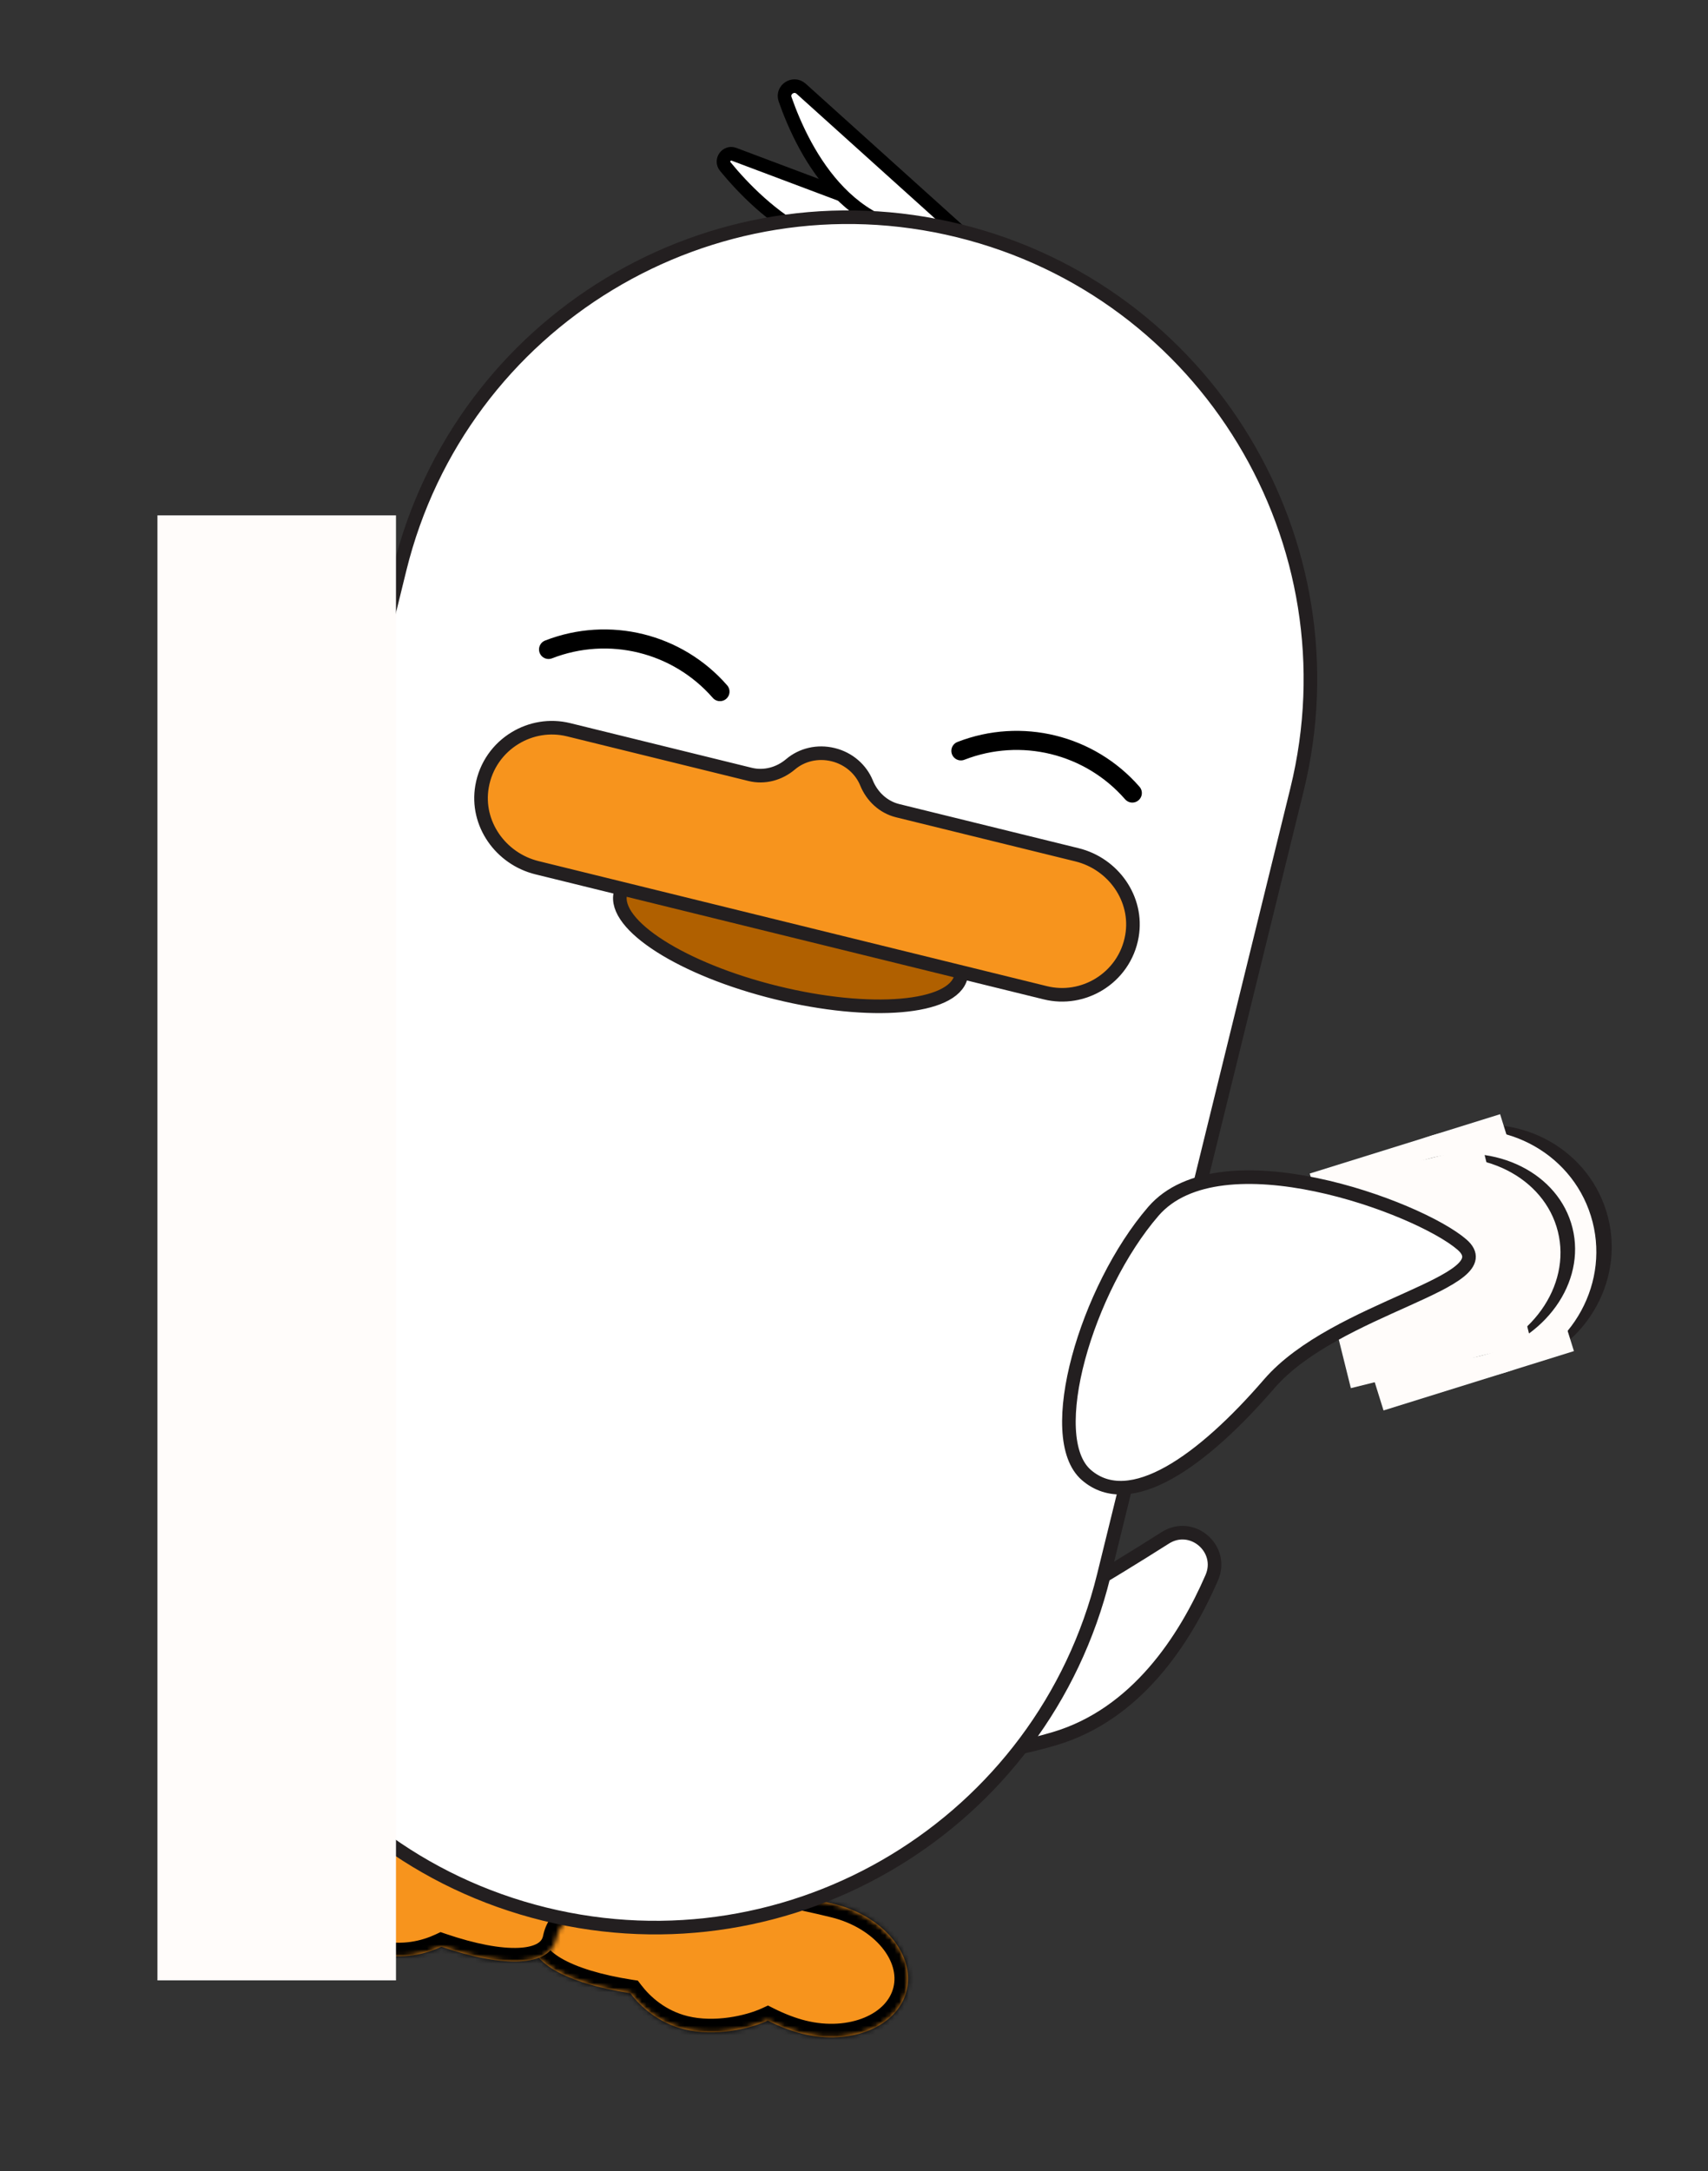
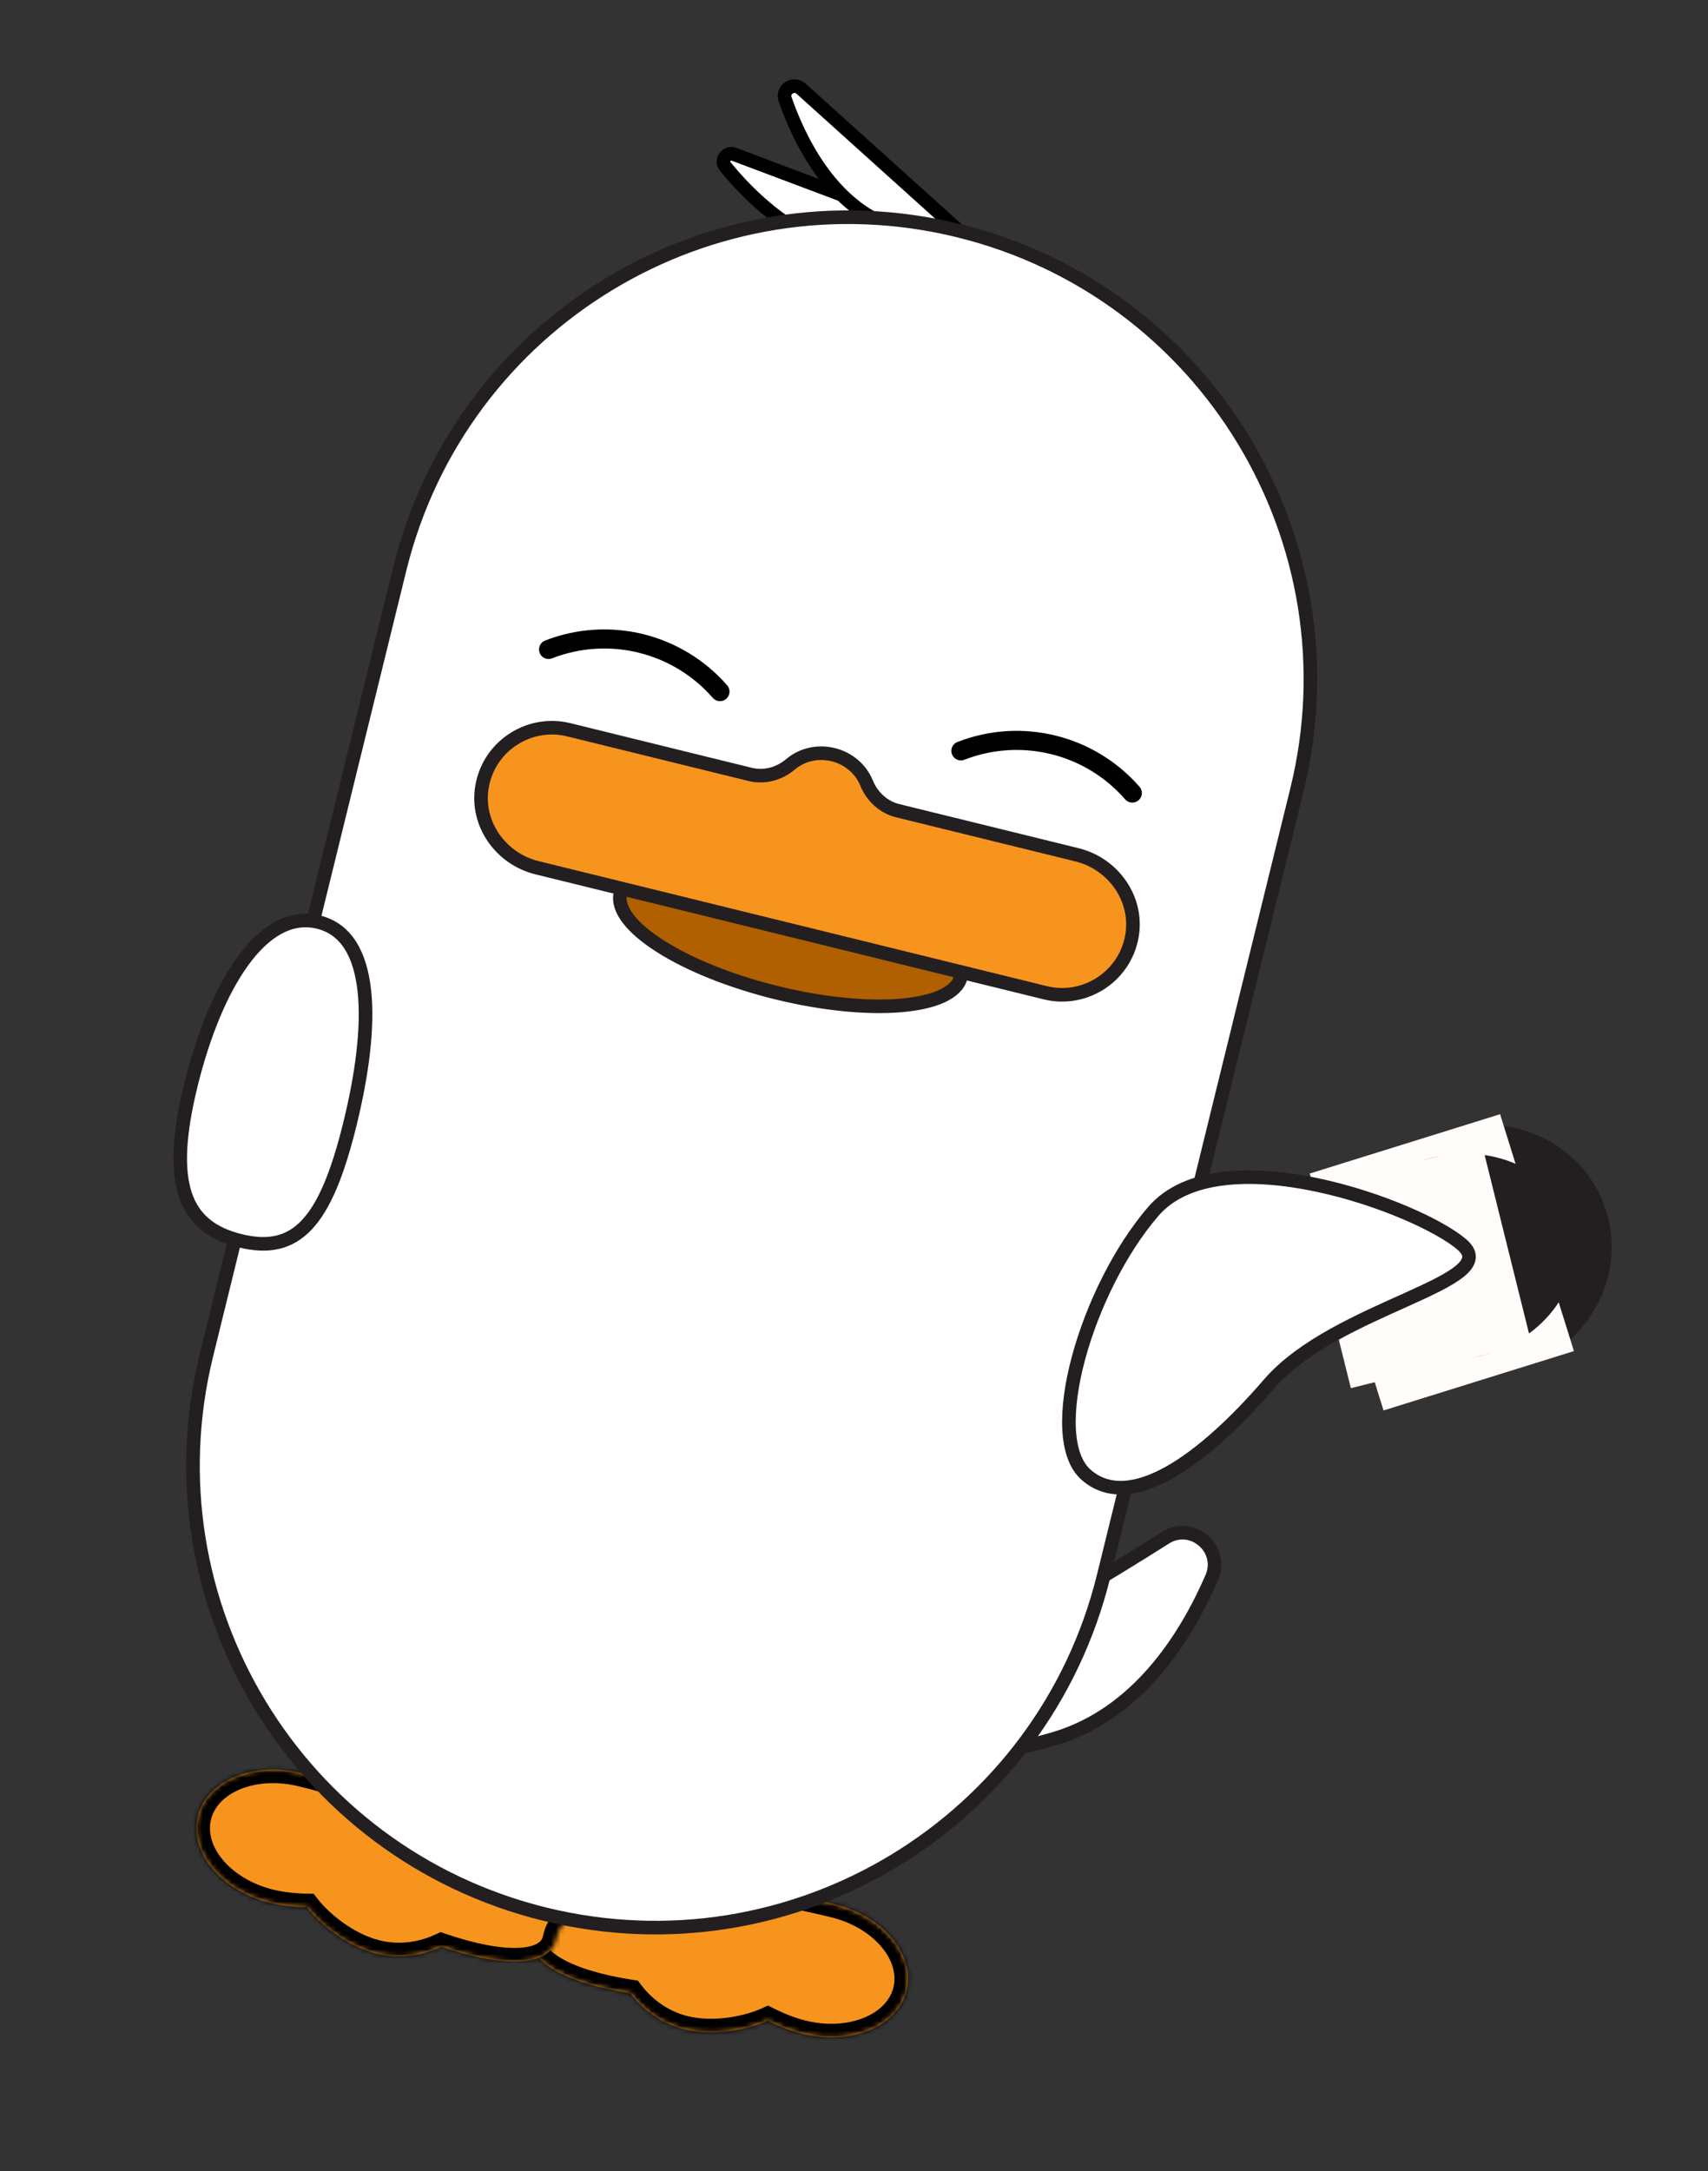
<svg xmlns="http://www.w3.org/2000/svg" fill="none" viewBox="0 0 358 455" height="455" width="358">
  <rect x="0" y="0" width="358" height="455" fill="#333333" stroke="none" />
  <ellipse fill="#231F20" transform="rotate(-17.311 311.076 261.763)" ry="26" rx="26.811" cy="261.763" cx="311.076" />
-   <ellipse fill="#FFFCFA" transform="rotate(-17.311 307.851 262.768)" ry="26" rx="26.811" cy="262.768" cx="307.851" />
  <rect fill="#FFFCFA" transform="rotate(-17.311 274.518 245.924)" height="52" width="41.8" y="245.924" x="274.518" />
  <ellipse fill="#231F20" transform="rotate(-13.968 305.319 263.361)" ry="21.37" rx="25.016" cy="263.361" cx="305.319" />
-   <ellipse fill="#FFFCFA" transform="rotate(-13.968 302.26 264.122)" ry="21.37" rx="25.016" cy="264.122" cx="302.26" />
  <rect fill="#FFFCFA" transform="rotate(-13.968 272.826 249.422)" height="42.74" width="39.001" y="249.422" x="272.826" />
  <mask fill="white" id="path-7-inside-1_2001_599">
    <path d="M153.026 386.434C158.17 387.616 162.769 389.194 165.907 390.725C168.808 392.138 170.486 393.515 170.241 394.512L169.444 397.752C171.133 398.114 172.956 398.534 174.924 399.018C185.114 401.524 191.877 409.643 190.031 417.151C188.184 424.659 178.427 428.714 168.237 426.208C165.879 425.628 163.366 424.665 160.919 423.433C157.082 425.201 149.84 426.833 143.476 425.268C138.036 423.93 134.295 420.55 132.121 417.694C118.799 415.635 109.843 411.025 111.554 404.996C112.674 401.051 110.437 399.58 108.316 398.185C106.523 397.006 104.813 395.881 105.282 393.363C105.866 390.207 107.54 387.59 109.684 385.983C111.655 384.495 114.034 383.856 116.338 384.423L135.731 389.192L136.438 386.319C136.912 384.392 144.065 384.374 153.026 386.434Z" clip-rule="evenodd" fill-rule="evenodd" />
  </mask>
  <path fill="#F7941D" d="M153.026 386.434C158.17 387.616 162.769 389.194 165.907 390.725C168.808 392.138 170.486 393.515 170.241 394.512L169.444 397.752C171.133 398.114 172.956 398.534 174.924 399.018C185.114 401.524 191.877 409.643 190.031 417.151C188.184 424.659 178.427 428.714 168.237 426.208C165.879 425.628 163.366 424.665 160.919 423.433C157.082 425.201 149.84 426.833 143.476 425.268C138.036 423.93 134.295 420.55 132.121 417.694C118.799 415.635 109.843 411.025 111.554 404.996C112.674 401.051 110.437 399.58 108.316 398.185C106.523 397.006 104.813 395.881 105.282 393.363C105.866 390.207 107.54 387.59 109.684 385.983C111.655 384.495 114.034 383.856 116.338 384.423L135.731 389.192L136.438 386.319C136.912 384.392 144.065 384.374 153.026 386.434Z" clip-rule="evenodd" fill-rule="evenodd" />
  <path mask="url(#path-7-inside-1_2001_599)" fill="black" d="M165.907 390.725L164.658 393.287L164.659 393.287L165.907 390.725ZM153.026 386.434L152.387 389.212L152.388 389.212L153.026 386.434ZM169.444 397.752L166.677 397.072L165.975 399.924L168.847 400.539L169.444 397.752ZM160.919 423.433L162.201 420.887L160.974 420.27L159.727 420.844L160.919 423.433ZM132.121 417.694L134.389 415.968L133.693 415.053L132.557 414.877L132.121 417.694ZM111.554 404.996L114.296 405.774L114.296 405.774L111.554 404.996ZM108.316 398.185L109.882 395.804L109.882 395.804L108.316 398.185ZM105.282 393.363L108.083 393.884L108.084 393.882L105.282 393.363ZM109.684 385.983L111.393 388.264L111.401 388.258L109.684 385.983ZM116.338 384.423L115.658 387.19L116.338 384.423ZM135.731 389.192L135.05 391.96L137.818 392.64L138.499 389.873L135.731 389.192ZM167.157 388.164C163.773 386.513 158.956 384.873 153.664 383.657L152.388 389.212C157.384 390.36 161.766 391.876 164.658 393.287L167.157 388.164ZM173.008 395.193C173.302 394 172.941 392.963 172.544 392.274C172.154 391.598 171.617 391.047 171.111 390.612C170.092 389.737 168.698 388.914 167.155 388.163L164.659 393.287C166.017 393.948 166.913 394.521 167.397 394.936C167.643 395.147 167.66 395.216 167.607 395.123C167.546 395.017 167.303 394.526 167.473 393.832L173.008 395.193ZM172.212 398.433L173.008 395.193L167.473 393.832L166.677 397.072L172.212 398.433ZM168.847 400.539C170.505 400.894 172.299 401.308 174.243 401.786L175.605 396.251C173.612 395.761 171.761 395.334 170.041 394.965L168.847 400.539ZM174.243 401.786C178.809 402.909 182.495 405.265 184.801 408.033C187.108 410.802 187.919 413.804 187.263 416.47L192.798 417.832C193.989 412.99 192.341 408.178 189.181 404.385C186.019 400.59 181.229 397.634 175.605 396.251L174.243 401.786ZM187.263 416.47C186.607 419.137 184.497 421.42 181.169 422.803C177.842 424.186 173.483 424.564 168.918 423.441L167.556 428.976C173.181 430.359 178.795 429.962 183.356 428.067C187.916 426.172 191.607 422.673 192.798 417.832L187.263 416.47ZM168.918 423.441C166.802 422.92 164.491 422.04 162.201 420.887L159.638 425.978C162.241 427.289 164.956 428.336 167.556 428.976L168.918 423.441ZM142.795 428.035C149.948 429.794 157.86 427.98 162.112 426.021L159.727 420.844C156.303 422.422 149.732 423.871 144.156 422.5L142.795 428.035ZM129.853 419.42C132.299 422.634 136.551 426.5 142.795 428.035L144.156 422.5C139.521 421.36 136.291 418.466 134.389 415.968L129.853 419.42ZM108.812 404.218C108.152 406.544 108.548 408.782 109.745 410.727C110.886 412.581 112.688 414.078 114.759 415.292C118.896 417.718 124.871 419.457 131.686 420.51L132.557 414.877C126.049 413.871 120.885 412.276 117.642 410.375C116.022 409.425 115.074 408.511 114.6 407.74C114.182 407.062 114.1 406.462 114.296 405.774L108.812 404.218ZM106.75 400.566C107.916 401.333 108.468 401.745 108.773 402.206C108.922 402.431 109.187 402.899 108.812 404.218L114.296 405.774C115.041 403.148 114.747 400.907 113.528 399.063C112.463 397.452 110.837 396.432 109.882 395.804L106.75 400.566ZM102.48 392.842C102.09 394.939 102.63 396.684 103.723 398.054C104.653 399.22 105.951 400.04 106.75 400.566L109.882 395.804C109.417 395.498 109.063 395.263 108.754 395.027C108.451 394.795 108.279 394.624 108.179 394.499C108.091 394.389 108.074 394.332 108.067 394.306C108.06 394.279 108.032 394.16 108.083 393.884L102.48 392.842ZM107.975 383.703C105.228 385.761 103.187 389.022 102.479 392.844L108.084 393.882C108.545 391.392 109.851 389.419 111.393 388.264L107.975 383.703ZM117.019 381.655C113.74 380.849 110.496 381.799 107.967 383.709L111.401 388.258C112.814 387.192 114.328 386.863 115.658 387.19L117.019 381.655ZM136.412 386.424L117.019 381.655L115.658 387.19L135.05 391.96L136.412 386.424ZM133.67 385.638L132.964 388.511L138.499 389.873L139.205 386.999L133.67 385.638ZM153.665 383.657C149.048 382.595 144.801 382.045 141.561 382.031C139.964 382.025 138.452 382.147 137.216 382.485C136.6 382.654 135.907 382.916 135.285 383.351C134.645 383.798 133.941 384.536 133.67 385.638L139.205 386.999C139.053 387.62 138.676 387.935 138.553 388.021C138.448 388.095 138.462 388.054 138.723 387.983C139.241 387.841 140.167 387.726 141.538 387.731C144.233 387.742 148.043 388.213 152.387 389.212L153.665 383.657Z" />
  <mask fill="white" id="path-9-inside-2_2001_599">
-     <path d="M88.488 370.562C83.383 369.224 78.576 368.488 75.087 368.389C71.861 368.295 69.736 368.737 69.49 369.734L68.694 372.974C67.03 372.511 65.22 372.038 63.252 371.554C53.062 369.048 43.304 373.104 41.458 380.612C39.611 388.12 46.375 396.238 56.565 398.744C58.923 399.324 61.596 399.636 64.335 399.679C66.915 403.026 72.573 407.83 78.938 409.396C84.377 410.733 89.26 409.474 92.51 407.952C105.268 412.307 115.34 412.376 116.621 406.242C117.459 402.228 120.122 401.962 122.648 401.71C124.783 401.497 126.82 401.293 127.573 398.845C128.519 395.778 128.25 392.683 127.096 390.265C126.04 388.033 124.229 386.363 121.924 385.796L102.531 381.027L103.238 378.154C103.712 376.227 97.383 372.893 88.488 370.562Z" clip-rule="evenodd" fill-rule="evenodd" />
+     <path d="M88.488 370.562C83.383 369.224 78.576 368.488 75.087 368.389C71.861 368.295 69.736 368.737 69.49 369.734L68.694 372.974C67.03 372.511 65.22 372.038 63.252 371.554C53.062 369.048 43.304 373.104 41.458 380.612C39.611 388.12 46.375 396.238 56.565 398.744C58.923 399.324 61.596 399.636 64.335 399.679C66.915 403.026 72.573 407.83 78.938 409.396C84.377 410.733 89.26 409.474 92.51 407.952C105.268 412.307 115.34 412.376 116.621 406.242C117.459 402.228 120.122 401.962 122.648 401.71C128.519 395.778 128.25 392.683 127.096 390.265C126.04 388.033 124.229 386.363 121.924 385.796L102.531 381.027L103.238 378.154C103.712 376.227 97.383 372.893 88.488 370.562Z" clip-rule="evenodd" fill-rule="evenodd" />
  </mask>
  <path fill="#F7941D" d="M88.488 370.562C83.383 369.224 78.576 368.488 75.087 368.389C71.861 368.295 69.736 368.737 69.49 369.734L68.694 372.974C67.03 372.511 65.22 372.038 63.252 371.554C53.062 369.048 43.304 373.104 41.458 380.612C39.611 388.12 46.375 396.238 56.565 398.744C58.923 399.324 61.596 399.636 64.335 399.679C66.915 403.026 72.573 407.83 78.938 409.396C84.377 410.733 89.26 409.474 92.51 407.952C105.268 412.307 115.34 412.376 116.621 406.242C117.459 402.228 120.122 401.962 122.648 401.71C124.783 401.497 126.82 401.293 127.573 398.845C128.519 395.778 128.25 392.683 127.096 390.265C126.04 388.033 124.229 386.363 121.924 385.796L102.531 381.027L103.238 378.154C103.712 376.227 97.383 372.893 88.488 370.562Z" clip-rule="evenodd" fill-rule="evenodd" />
  <path mask="url(#path-9-inside-2_2001_599)" fill="black" d="M75.087 368.389L75.005 371.238L75.003 371.238L75.087 368.389ZM88.488 370.562L87.766 373.319L87.765 373.319L88.488 370.562ZM68.694 372.974L71.461 373.655L70.76 376.507L67.93 375.72L68.694 372.974ZM64.335 399.679L64.38 396.83L65.754 396.852L66.592 397.939L64.335 399.679ZM92.51 407.952L91.301 405.371L92.343 404.883L93.431 405.255L92.51 407.952ZM116.621 406.242L113.831 405.659L113.831 405.659L116.621 406.242ZM122.648 401.71L122.365 398.874L122.365 398.874L122.648 401.71ZM127.573 398.845L124.849 398.007L124.85 398.005L127.573 398.845ZM127.096 390.265L124.524 391.493L124.52 391.484L127.096 390.265ZM121.924 385.796L122.605 383.029L121.924 385.796ZM102.531 381.027L101.851 383.795L99.083 383.114L99.764 380.346L102.531 381.027ZM103.238 378.154L100.471 377.473L103.238 378.154ZM75.168 365.54C78.931 365.647 83.959 366.428 89.211 367.805L87.765 373.319C82.807 372.019 78.222 371.33 75.005 371.238L75.168 365.54ZM66.723 369.054C67.016 367.861 67.817 367.109 68.488 366.683C69.147 366.265 69.879 366.026 70.528 365.876C71.838 365.573 73.453 365.49 75.17 365.54L75.003 371.238C73.494 371.194 72.435 371.285 71.813 371.429C71.498 371.502 71.451 371.554 71.541 371.497C71.644 371.431 72.087 371.109 72.258 370.415L66.723 369.054ZM65.926 372.294L66.723 369.054L72.258 370.415L71.461 373.655L65.926 372.294ZM67.93 375.72C66.297 375.266 64.515 374.8 62.571 374.322L63.932 368.787C65.924 369.277 67.763 369.757 69.458 370.229L67.93 375.72ZM62.571 374.322C58.006 373.199 53.646 373.577 50.32 374.96C46.992 376.343 44.881 378.626 44.225 381.292L38.69 379.931C39.881 375.089 43.572 371.591 48.132 369.696C52.694 367.8 58.308 367.404 63.932 368.787L62.571 374.322ZM44.225 381.292C43.57 383.959 44.381 386.961 46.687 389.73C48.993 392.497 52.68 394.854 57.245 395.977L55.884 401.512C50.26 400.129 45.47 397.173 42.308 393.378C39.147 389.584 37.5 384.773 38.69 379.931L44.225 381.292ZM57.245 395.977C59.361 396.497 61.817 396.789 64.38 396.83L64.29 402.529C61.375 402.483 58.485 402.151 55.884 401.512L57.245 395.977ZM78.257 412.163C71.104 410.404 64.936 405.127 62.078 401.419L66.592 397.939C68.894 400.925 74.043 405.257 79.618 406.628L78.257 412.163ZM93.719 410.533C90.061 412.246 84.501 413.699 78.257 412.163L79.618 406.628C84.254 407.768 88.458 406.703 91.301 405.371L93.719 410.533ZM119.41 406.824C118.916 409.191 117.528 410.99 115.565 412.158C113.695 413.272 111.404 413.762 109.006 413.877C104.215 414.107 98.115 412.877 91.589 410.649L93.431 405.255C99.662 407.382 104.977 408.364 108.733 408.184C110.608 408.094 111.872 407.723 112.649 407.261C113.334 406.853 113.684 406.36 113.831 405.659L119.41 406.824ZM122.931 404.546C121.542 404.684 120.862 404.793 120.379 405.06C120.142 405.191 119.691 405.482 119.41 406.824L113.831 405.659C114.388 402.987 115.688 401.139 117.624 400.07C119.314 399.137 121.228 398.987 122.365 398.874L122.931 404.546ZM130.297 399.683C129.67 401.722 128.382 403.017 126.778 403.724C125.413 404.325 123.883 404.451 122.931 404.546L122.365 398.874C122.92 398.818 123.342 398.775 123.725 398.708C124.101 398.643 124.333 398.572 124.48 398.508C124.608 398.451 124.65 398.409 124.668 398.388C124.687 398.368 124.767 398.275 124.849 398.007L130.297 399.683ZM129.668 389.038C131.146 392.135 131.442 395.971 130.297 399.685L124.85 398.005C125.596 395.585 125.354 393.231 124.524 391.493L129.668 389.038ZM122.605 383.029C125.884 383.835 128.317 386.182 129.672 389.047L124.52 391.484C123.763 389.884 122.573 388.891 121.244 388.564L122.605 383.029ZM103.212 378.259L122.605 383.029L121.244 388.564L101.851 383.795L103.212 378.259ZM106.006 378.834L105.299 381.708L99.764 380.346L100.471 377.473L106.006 378.834ZM89.21 367.805C93.793 369.006 97.811 370.488 100.688 371.979C102.105 372.714 103.388 373.523 104.326 374.397C104.794 374.832 105.287 375.385 105.636 376.059C105.995 376.752 106.277 377.732 106.006 378.834L100.471 377.473C100.318 378.093 100.506 378.548 100.575 378.681C100.634 378.795 100.64 378.752 100.442 378.568C100.048 378.202 99.282 377.671 98.065 377.04C95.671 375.799 92.078 374.449 87.766 373.319L89.21 367.805Z" />
  <path stroke-miterlimit="10" stroke-width="2.85" stroke="black" fill="white" d="M197.036 48.576L153.855 32.334C152.291 31.743 150.966 33.611 152.019 34.9C159.203 43.669 176.958 61.042 197.038 48.566L197.036 48.576Z" />
  <path stroke-miterlimit="10" stroke-width="2.85" stroke="black" fill="white" d="M200.935 48.34L167.913 18.593C166.319 17.161 163.849 18.788 164.558 20.806C168.501 32.074 178.804 52.403 200.925 48.338L200.935 48.34Z" />
  <path stroke-miterlimit="10" stroke-width="2.85" stroke="#231F20" fill="white" d="M182.973 356.158C197.447 349.563 217.91 338.964 244.263 322.254C249.85 318.716 256.622 324.552 253.987 330.618C248.383 343.523 238.23 359.264 220.995 364.355C208.88 367.935 196.398 368.985 185.709 368.941C178.549 368.91 176.467 359.12 182.985 356.15L182.973 356.158Z" />
  <path stroke-miterlimit="10" stroke-width="2.85" stroke="#231F20" fill="white" d="M271.845 165.505C284.618 113.57 252.872 61.114 200.939 48.342C149.006 35.569 96.552 67.318 83.779 119.254L43.274 283.956C30.501 335.892 62.247 388.348 114.18 401.12C166.113 413.892 218.567 382.143 231.34 330.208L271.845 165.505Z" />
  <path stroke-miterlimit="10" stroke-width="2.85" stroke="#231F20" fill="#B06000" d="M162.755 208.023C182.459 212.869 199.76 211.397 201.398 204.736C203.036 198.075 188.391 188.747 168.687 183.902C148.983 179.056 131.682 180.527 130.044 187.188C128.406 193.849 143.051 203.177 162.755 208.023Z" />
  <path stroke-miterlimit="10" stroke-width="2.85" stroke="#231F20" fill="#F7941D" d="M237.261 196.132C236.497 200.578 233.84 204.178 230.31 206.306C227.055 208.276 223.054 209.012 219.101 208.04L112.556 181.837C104.924 179.96 99.695 172.578 101.034 164.833C101.797 160.387 104.454 156.787 107.984 154.659C111.229 152.687 115.231 151.951 119.193 152.925L157.229 162.28C160.23 163.018 163.346 162.157 165.7 160.161C168.055 158.166 171.338 157.336 174.64 158.148C177.941 158.96 180.477 161.252 181.626 164.078C182.774 166.904 185.147 169.146 188.148 169.884L225.738 179.128C233.371 181.005 238.599 188.387 237.261 196.132Z" />
  <path stroke-linecap="round" stroke-width="4" stroke="black" d="M114.98 136.095V136.095C127.622 131.172 141.993 134.706 150.909 144.931V144.931" />
  <path stroke-linecap="round" stroke-width="4" stroke="black" d="M201.405 157.35V157.35C214.047 152.426 228.418 155.961 237.334 166.186V166.186" />
  <path stroke-miterlimit="10" stroke-width="2.85" stroke="#231F20" fill="white" d="M306.422 260.804C297.267 252.899 255.74 237.638 241.747 253.844C227.753 270.051 218.562 301.207 227.717 309.111C236.871 317.016 252.027 306.204 266.02 289.997C280.014 273.791 315.576 268.709 306.422 260.804Z" />
  <path stroke-miterlimit="10" stroke-width="2.85" stroke="#231F20" fill="white" d="M50.333 260.01C38.588 257.122 34.908 248.126 40.022 227.334C45.136 206.541 55.011 190.343 66.756 193.232C78.501 196.12 78.459 214.737 73.346 235.529C68.232 256.322 62.078 262.899 50.333 260.01Z" />
-   <rect fill="#FFFCFA" height="307" width="50" y="108" x="33" />
</svg>